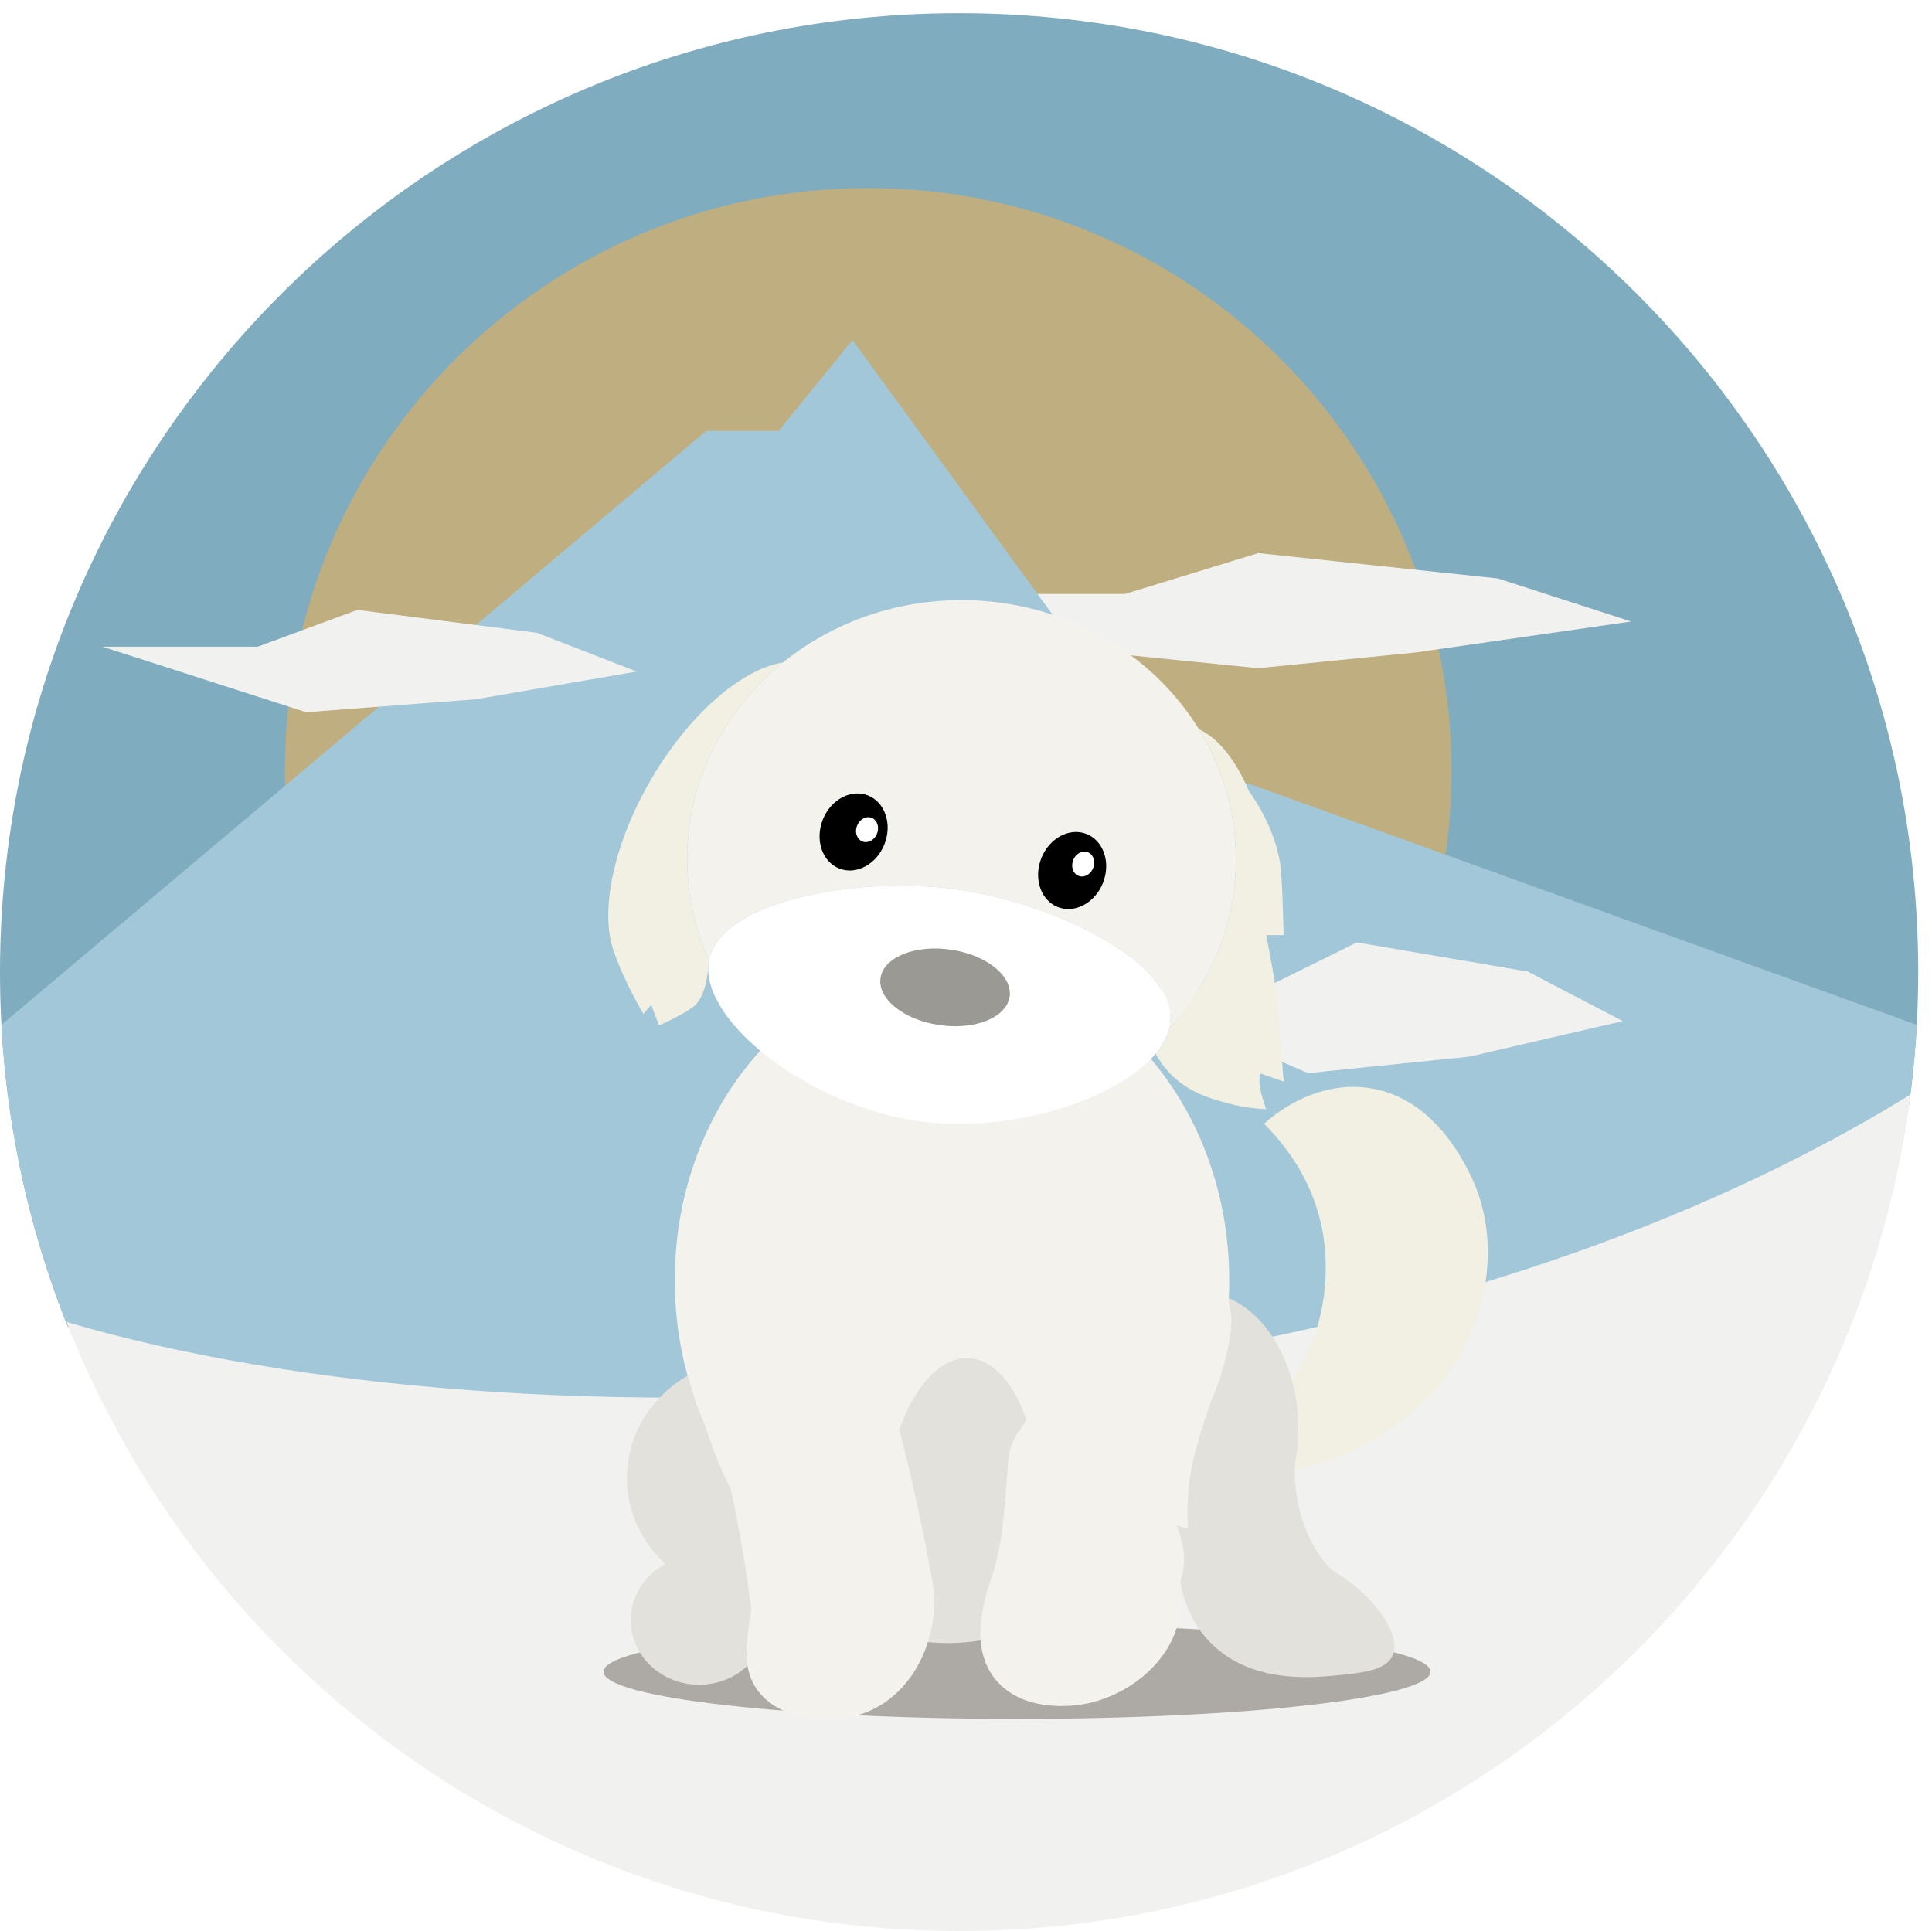
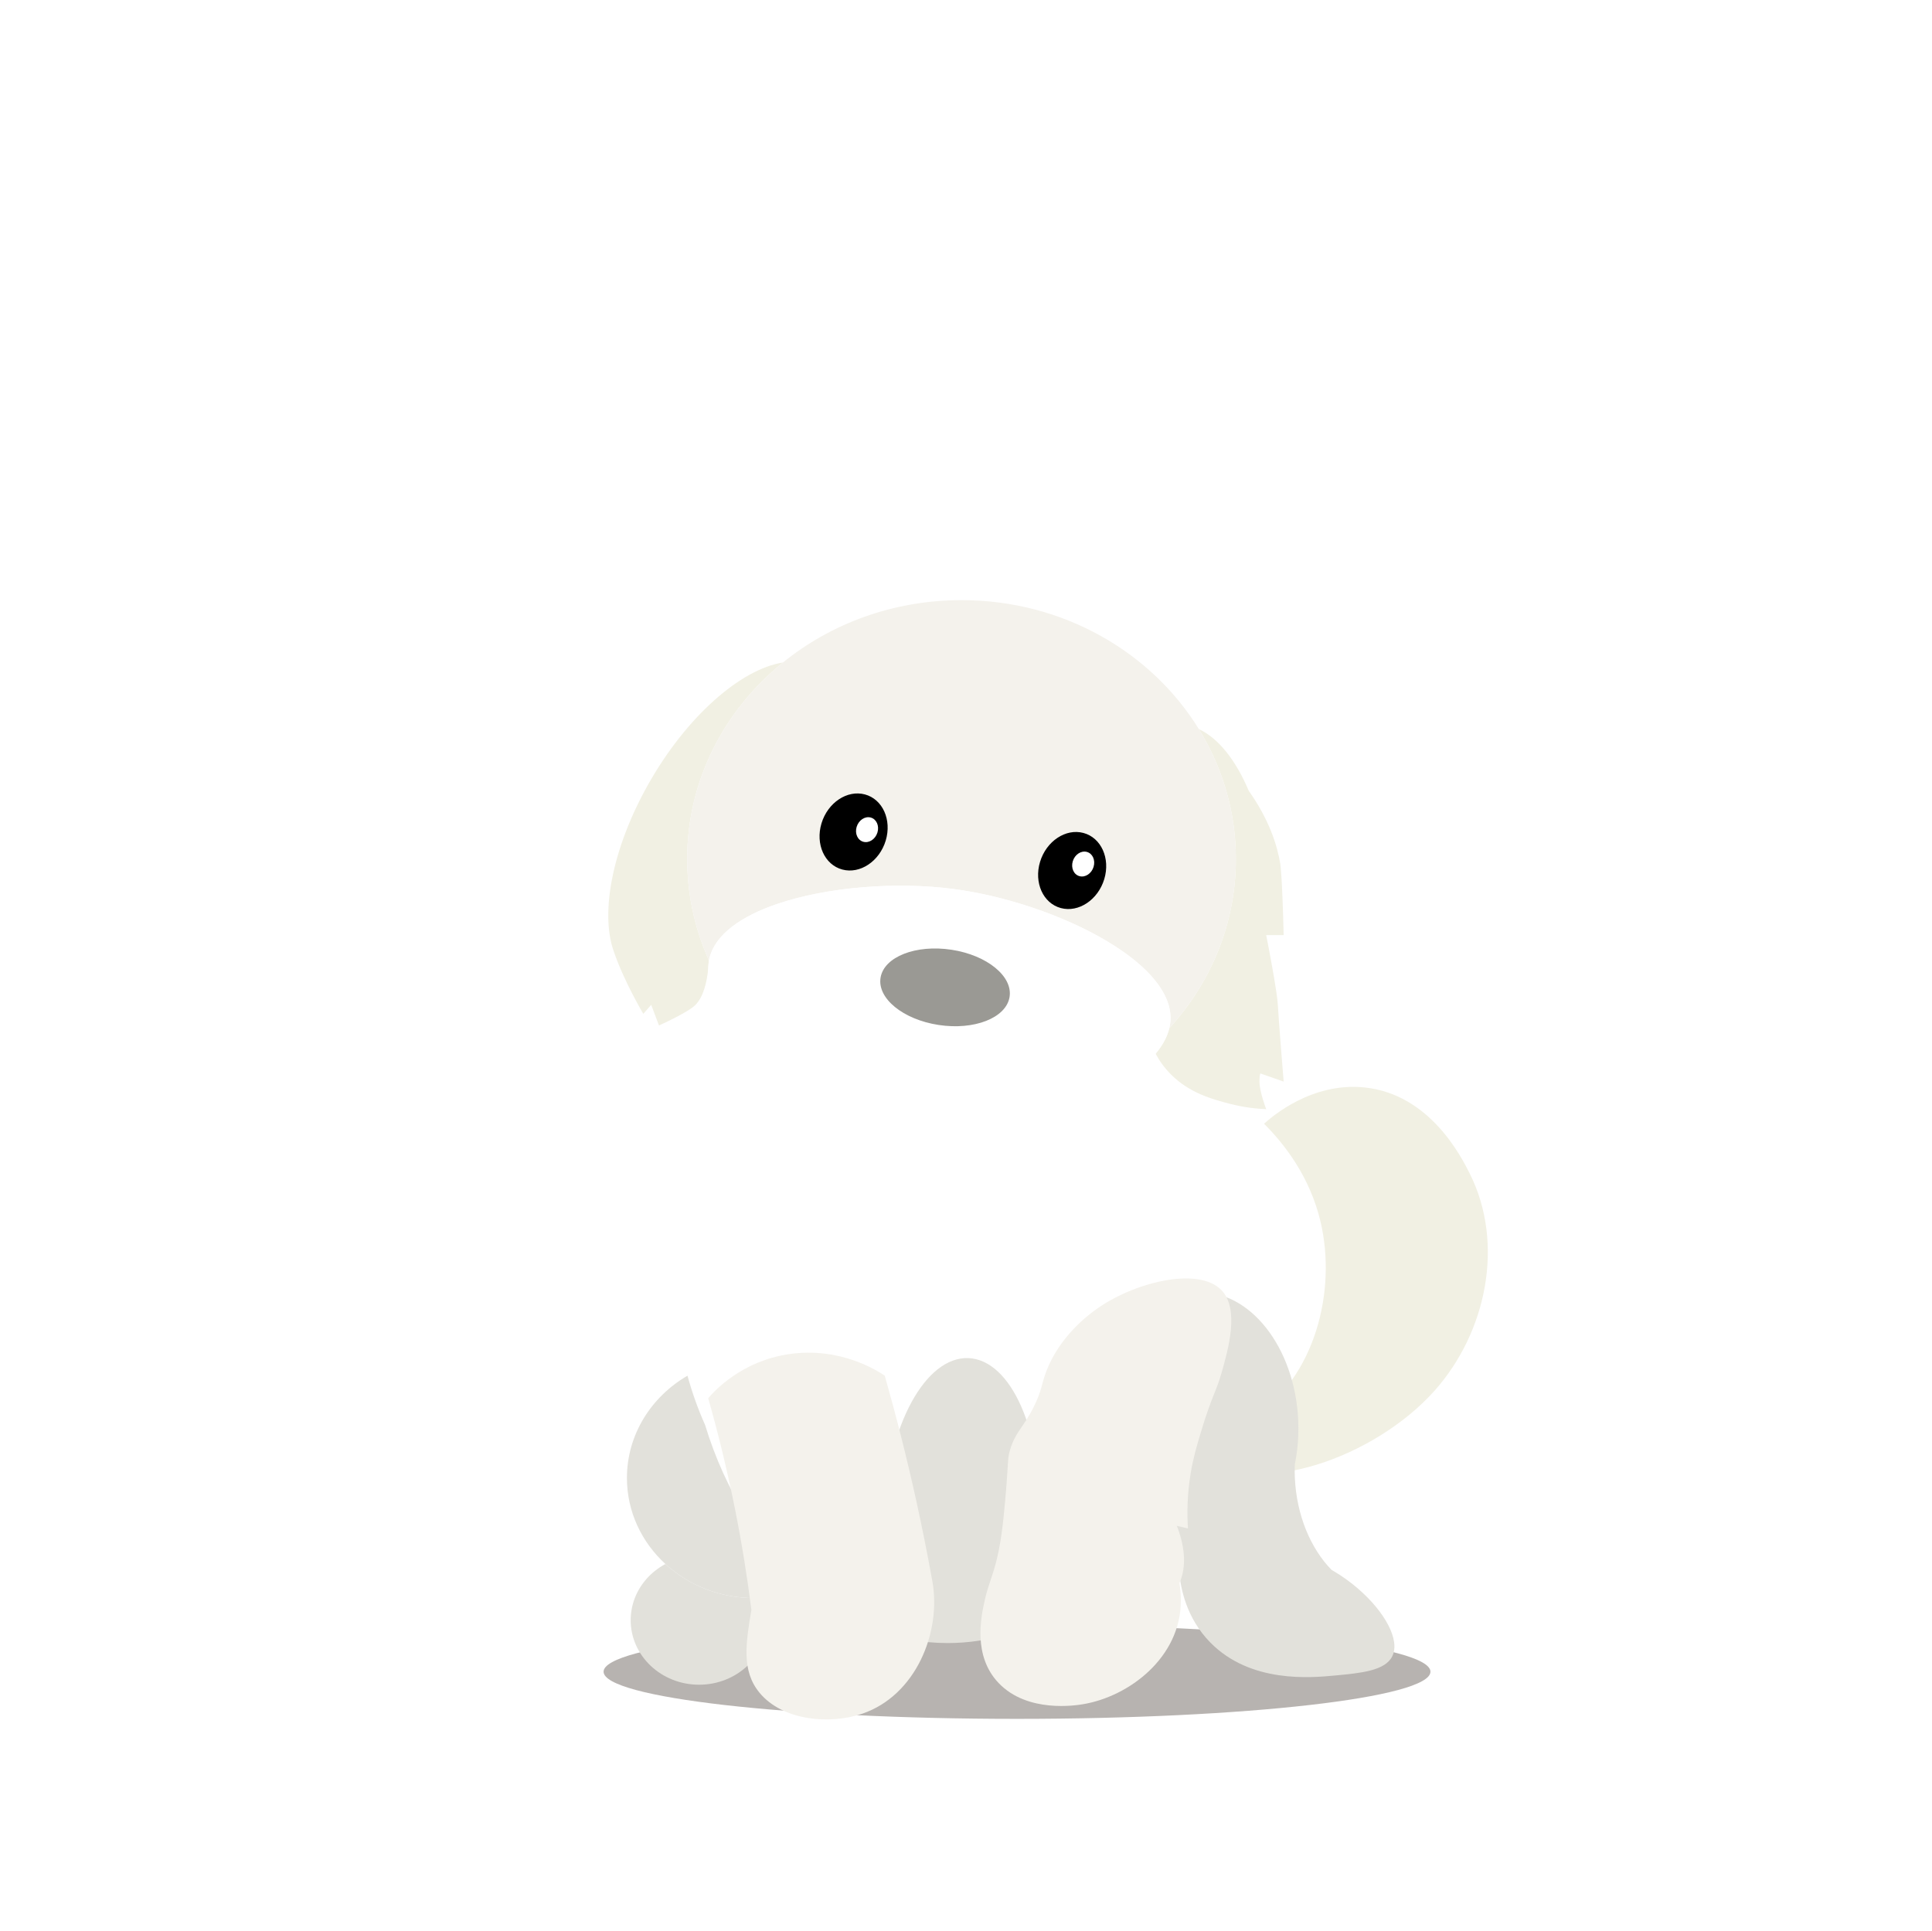
<svg xmlns="http://www.w3.org/2000/svg" viewBox="0 0 458.9 458.725" width="458.9" height="458.725" preserveAspectRatio="xMidYMid meet" style="width: 100%; height: 100%; transform: translate3d(0px, 0px, 0px); content-visibility: visible;">
  <defs>
    <clipPath id="__lottie_element_134">
      <rect width="458.9" height="458.725" x="0" y="0" />
    </clipPath>
    <clipPath id="__lottie_element_136">
      <path d="M0,0 L1920,0 L1920,1080 L0,1080z" />
    </clipPath>
    <filter id="__lottie_element_159" x="-100%" y="-100%" width="300%" height="300%">
      <feGaussianBlur result="filter_result_0" stdDeviation="8.652 8.652" edgeMode="duplicate" />
    </filter>
    <clipPath id="__lottie_element_161">
-       <path d="M0,0 L1384,0 L1384,675 L0,675z" />
+       <path d="M0,0 L1384,675 L0,675z" />
    </clipPath>
    <clipPath id="__lottie_element_165">
      <path d="M0,0 L1384,0 L1384,675 L0,675z" />
    </clipPath>
    <clipPath id="__lottie_element_172">
-       <path d="M0,0 L1384,0 L1384,675 L0,675z" />
-     </clipPath>
+       </clipPath>
    <clipPath id="__lottie_element_173">
      <path fill="#ffffff" clip-rule="nonzero" d=" M455.63,227.79 C455.63,227.79 455.63,227.79 455.63,227.79 C455.63,353.51 353.56,455.58 227.84,455.58 C227.84,455.58 227.79,455.58 227.79,455.58 C102.07,455.58 0,353.51 0,227.79 C0,227.79 0,227.79 0,227.79 C0,102.07 102.07,0 227.79,0 C227.79,0 227.84,0 227.84,0 C353.56,0 455.63,102.07 455.63,227.79" fill-opacity="1" />
    </clipPath>
  </defs>
  <g clip-path="url(#__lottie_element_134)">
    <g clip-path="url(#__lottie_element_161)" transform="matrix(1,0,0,1,0,-106.857)" opacity="1" style="display: block;">
      <g clip-path="url(#__lottie_element_172)" transform="matrix(1,0,0,1,0,110)" opacity="1" style="display: block;">
        <g clip-path="url(#__lottie_element_173)">
          <g transform="matrix(1,0,0,1,0,0)" opacity="1" style="display: block;" />
          <g transform="matrix(1,0,0,1,0,0)" opacity="1" style="display: block;">
            <path fill-rule="evenodd" fill="rgb(128,172,191)" fill-opacity="1" d=" M453.47,259.25 C454.89,248.97 455.63,238.48 455.63,227.81 C455.63,101.99 353.63,0 227.81,0 C101.99,0 0,101.99 0,227.81 C0,257.54 5.69,285.94 16.05,311.98 C128.75,371.18 329.81,367.64 453.47,259.25 C453.47,259.25 453.47,259.25 453.47,259.25z" />
          </g>
          <g transform="matrix(1,0,0,1,67.66,41.54)" opacity="1" style="display: block;">
            <path fill="rgb(191,174,128)" fill-opacity="1" d=" M277.11,138.55 C277.11,215.069 215.069,277.11 138.55,277.11 C62.031,277.11 0,215.069 0,138.55 C0,62.031 62.031,0 138.55,0 C215.069,0 277.11,62.031 277.11,138.55 C277.11,138.55 277.11,138.55 277.11,138.55z" />
          </g>
          <g transform="matrix(1,0,0,1,218,128.25)" opacity="1" style="display: block;">
            <path fill="rgb(241,241,239)" fill-opacity="1" d=" M80.87,0 C80.87,0 137.8,6.03 137.8,6.03 C137.8,6.03 169.43,16.25 169.43,16.25 C169.43,16.25 118.37,23.59 118.37,23.59 C118.37,23.59 80.87,27.34 80.87,27.34 C80.87,27.34 43.54,23.59 43.54,23.59 C43.54,23.59 0,9.7 0,9.7 C0,9.7 49.25,9.7 49.25,9.7 C49.25,9.7 80.87,0 80.87,0 C80.87,0 80.87,0 80.87,0z" />
          </g>
          <g transform="matrix(1,0,0,1,0.33,77.63)" opacity="1" style="display: block;">
            <path fill="rgb(162,199,216)" fill-opacity="1" d=" M167.4,21.6 C167.4,21.6 0,162.68 0,162.68 C12.83,424.24 440.1,422.89 454.95,162.68 C454.95,162.68 272.7,96.86 272.7,96.86 C272.7,96.86 202.16,0 202.16,0 C202.16,0 184.61,21.6 184.61,21.6 C184.61,21.6 167.4,21.6 167.4,21.6 C167.4,21.6 167.4,21.6 167.4,21.6z" />
          </g>
          <g transform="matrix(1,0,0,1,15.79,256.77)" opacity="1" style="display: block;">
-             <path fill-rule="evenodd" fill="rgb(241,241,239)" fill-opacity="1" d=" M438.15,0 C423.9,112.12 328.16,198.81 212.17,198.81 C115.69,198.81 33.21,138.82 0,54.12 C107.49,85.88 308.83,80.04 438.15,0 C438.15,0 438.15,0 438.15,0z" />
-           </g>
+             </g>
          <g transform="matrix(1,0,0,1,24.32,141.75)" opacity="1" style="display: block;">
            <path fill="rgb(241,241,239)" fill-opacity="1" d=" M60.57,0 C60.57,0 103.21,5.43 103.21,5.43 C103.21,5.43 126.9,14.63 126.9,14.63 C126.9,14.63 88.66,21.23 88.66,21.23 C88.66,21.23 48.39,24.3 48.39,24.3 C48.39,24.3 0,8.73 0,8.73 C0,8.73 36.89,8.73 36.89,8.73 C36.89,8.73 60.57,0 60.57,0 C60.57,0 60.57,0 60.57,0z" />
          </g>
          <g transform="matrix(1,0,0,1,264.62,220.73)" opacity="1" style="display: block;">
-             <path fill="rgb(241,241,239)" fill-opacity="1" d=" M57.67,0 C57.67,0 98.27,6.93 98.27,6.93 C98.27,6.93 120.83,18.69 120.83,18.69 C120.83,18.69 84.42,27.13 84.42,27.13 C84.42,27.13 46.07,31.05 46.07,31.05 C46.07,31.05 0,11.15 0,11.15 C0,11.15 35.12,11.15 35.12,11.15 C35.12,11.15 57.67,0 57.67,0 C57.67,0 57.67,0 57.67,0z" />
-           </g>
+             </g>
        </g>
      </g>
      <g clip-path="url(#__lottie_element_165)" transform="matrix(1,0,0,1,0,0)" opacity="1" style="display: block;">
        <g transform="matrix(1,0,0,1,0,0)" opacity="1" style="display: block;" />
      </g>
    </g>
    <g clip-path="url(#__lottie_element_136)" transform="matrix(0.446,0,0,0.421,-190.315,25.063)" opacity="1" style="display: block;">
      <g filter="url(#__lottie_element_159)" transform="matrix(0.928,0,0,0.578,951.13,682.518)" opacity="0.31" style="display: block;">
        <g opacity="1" transform="matrix(1.003,0,0,2.286,18.555,348.141)">
          <path fill="rgb(24,9,0)" fill-opacity="1" d=" M0,-20.14 C130.554,-20.14 236.555,-11.116 236.555,0 C236.555,11.116 130.554,20.14 0,20.14 C-130.554,20.14 -236.555,11.116 -236.555,0 C-236.555,-11.116 -130.554,-20.14 0,-20.14z" />
        </g>
      </g>
      <g transform="matrix(0.94,-0.342,0.342,0.94,1004.79,594.616)" opacity="1" style="display: block;">
        <g opacity="1" transform="matrix(1,0,0,1,96.957,105.79)">
          <path fill="rgb(241,240,227)" fill-opacity="1" d=" M33.103,80.416 C-10.522,105.54 -76.877,104.506 -92.377,74.986 C-94.157,71.596 -95.596,68.036 -96.706,64.346 C-88.98,65.361 -77.4,65.905 -64.32,62.439 C-23.478,51.62 3.331,9.301 8.569,-29.412 C12.154,-55.911 5.294,-78.213 -0.737,-92.114 C4.517,-94.433 31.072,-105.54 56.404,-93.144 C87.847,-77.758 91.56,-38.809 92.553,-28.394 C96.706,15.157 70.359,58.96 33.103,80.416z" />
        </g>
      </g>
      <g transform="matrix(1,0,0,1,1016.04,668.24)" opacity="1" style="display: block;">
        <g opacity="1" transform="matrix(1,0,0,1,78.37,111.205)">
          <path fill="rgb(226,225,219)" fill-opacity="1" d=" M73.78,95.605 C69.97,103.775 57.09,105.065 43.5,106.425 C30.47,107.735 -1.71,110.955 -23.17,87.765 C-35.96,73.935 -38.87,57.265 -39.62,48.515 C-39.62,48.515 -57.97,20.045 -57.97,20.045 C-60.75,16.535 -63.29,12.605 -65.53,8.315 C-66.75,5.985 -67.88,3.555 -68.91,1.025 C-73.08,-9.145 -75.71,-20.855 -76.28,-33.375 C-78.12,-74.285 -57.23,-108.465 -29.63,-109.705 C-2.03,-110.955 21.84,-78.795 23.68,-37.875 C23.82,-34.685 23.83,-31.535 23.7,-28.445 C23.51,-23.615 23,-18.925 22.19,-14.405 C22.09,-13.825 21.99,-13.245 21.87,-12.675 C21.78,-10.135 21.79,-7.565 21.91,-4.955 C22.86,16.235 30.4,34.865 41.43,46.825 C41.94,47.135 42.44,47.445 42.94,47.765 C47.49,50.645 51.76,53.945 55.61,57.485 C69.69,70.385 78.12,86.315 73.78,95.605z" />
        </g>
      </g>
      <g transform="matrix(1,0,0,1,760.35,483.26)" opacity="1" style="display: block;">
        <g opacity="1" transform="matrix(1,0,0,1,38.67,373.77)">
          <path fill="rgb(226,225,219)" fill-opacity="1" d=" M36.42,-2.36 C36.42,17.76 20.11,34.06 0,34.06 C-20.11,34.06 -36.42,17.76 -36.42,-2.36 C-36.42,-4.43 -36.25,-6.47 -35.91,-8.44 C-34.46,-17.1 -29.94,-24.72 -23.52,-30.16 C-21.79,-31.63 -19.92,-32.93 -17.93,-34.06 C-5.73,-22.16 10.95,-14.84 29.35,-14.84 C30.97,-14.84 32.57,-14.9 34.16,-15.01 C35.62,-11.07 36.42,-6.81 36.42,-2.36z" />
        </g>
        <g opacity="1" transform="matrix(1,0,0,1,48.43,296.195)">
          <path fill="rgb(226,225,219)" fill-opacity="1" d=" M48.18,56.425 C40.87,59.835 32.85,61.975 24.4,62.565 C22.81,62.675 21.21,62.735 19.59,62.735 C1.19,62.735 -15.49,55.415 -27.69,43.515 C-40.33,31.215 -48.18,14.015 -48.18,-5.025 C-48.18,-29.425 -35.28,-50.815 -15.93,-62.735 C-13.44,-53.095 -10.3,-43.815 -6.56,-34.955 C4.23,2.785 23.55,34.705 48.18,56.425z" />
        </g>
        <g opacity="1" transform="matrix(1,0,0,1,173.365,191.76)">
-           <path fill="rgb(244,242,236)" fill-opacity="1" d=" M147.645,-12.17 C147.645,19.65 140.825,49.53 128.865,75.43 C111.525,130.48 75.795,172.22 32.195,186.32 C21.725,189.72 10.805,191.51 -0.425,191.51 C-7.335,191.51 -14.125,190.83 -20.765,189.52 C-41.175,185.49 -60.165,175.49 -76.755,160.86 C-101.385,139.14 -120.705,107.22 -131.495,69.48 C-135.235,60.62 -138.375,51.34 -140.865,41.7 C-145.275,24.7 -147.645,6.6 -147.645,-12.17 C-147.645,-63.08 -130.185,-109.03 -102.145,-141.67 C-77.685,-170.15 -45.165,-188.48 -9.175,-191.15 C-8.635,-191.2 -8.085,-191.24 -7.535,-191.27 C-6.975,-191.31 -6.425,-191.34 -5.865,-191.37 C-5.655,-191.38 -5.455,-191.39 -5.255,-191.4 C-4.355,-191.44 -3.455,-191.47 -2.555,-191.48 C-2.455,-191.49 -2.345,-191.49 -2.245,-191.49 C-1.765,-191.5 -1.285,-191.51 -0.805,-191.51 C-0.805,-191.51 -0.005,-191.51 -0.005,-191.51 C0.645,-191.51 1.295,-191.5 1.945,-191.49 C42.725,-190.86 79.535,-170.13 105.945,-137.07 C131.755,-104.78 147.645,-60.74 147.645,-12.17z" />
-         </g>
+           </g>
        <g opacity="1" transform="matrix(1,0,0,1,178.851,303.461)">
          <path fill="rgb(226,225,219)" fill-opacity="1" d=" M40.88,10.64 C39.81,36.6 33.69,59.76 24.78,75.67 C14.31,79.07 3.39,80.86 -7.84,80.86 C-14.75,80.86 -21.54,80.18 -28.18,78.87 C-37.49,62.24 -42.88,36.24 -41.69,7.26 C-39.68,-41.82 -19.57,-80.86 3.23,-79.93 C26.03,-79 42.88,-38.45 40.88,10.64z" />
        </g>
        <g opacity="1" transform="matrix(1,0,0,1,105.595,323.77)">
          <path fill="rgb(244,242,236)" fill-opacity="1" d=" M20.025,100.4 C2.555,106.74 -22.455,104.29 -34.705,88.62 C-44.325,76.3 -42.105,60.89 -39.065,41.85 C-41.185,23.97 -44.005,5.04 -47.735,-14.79 C-51.965,-37.23 -56.855,-58.21 -62.065,-77.6 C-58.765,-81.68 -44.375,-98.53 -18.995,-102.49 C8.175,-106.74 28.055,-93.11 31.965,-90.31 C37.995,-67.82 43.695,-44.11 48.855,-19.23 C51.935,-4.37 54.665,10.16 57.085,24.34 C57.185,24.92 57.285,25.5 57.385,26.07 C62.065,54.67 48.475,90.09 20.025,100.4z" />
        </g>
        <g opacity="1" transform="matrix(1,0,0,1,255.485,297.73)">
          <path fill="rgb(244,242,236)" fill-opacity="1" d=" M61.335,-65.49 C58.625,-55.42 56.145,-52.45 50.665,-33.19 C48.225,-24.61 46.395,-18.11 45.035,-9.49 C42.995,3.49 43.085,14.42 43.555,21.92 C41.585,21.43 39.605,20.93 37.635,20.44 C39.745,26.09 44.245,40.34 39.015,52.75 C39.505,55.97 39.765,59.28 39.765,62.66 C39.765,94.76 12.105,116.86 -12.475,121.12 C-16.015,121.73 -41.905,126.22 -57.285,109.14 C-71.145,93.75 -66.605,71.78 -64.725,62.66 C-64.105,59.67 -63.195,56.17 -61.965,52.39 C-60.505,47.48 -57.685,39.98 -55.705,24.88 C-54.345,14.52 -53.265,-0.27 -53.035,-3.56 C-52.095,-16.82 -52.445,-17.9 -51.255,-22.23 C-48.425,-32.54 -44.135,-34.85 -38.515,-46.82 C-34.075,-56.29 -34.565,-59.52 -31.705,-67.27 C-24.535,-86.63 -9.665,-98.33 -6.225,-101.04 C13.705,-116.72 48.825,-126.22 61.335,-112.6 C71.145,-101.91 65.025,-79.2 61.335,-65.49z" />
        </g>
      </g>
      <g transform="matrix(1,0,0,1,746.16,278.85)" opacity="1" style="display: block;">
        <g opacity="1" transform="matrix(1,0,0,1,48.905,137.83)">
          <path fill="rgb(241,240,227)" fill-opacity="1" d=" M-2.385,8.54 C-2.385,23.75 -0.065,38.41 4.245,52.2 C5.665,56.75 7.305,61.2 9.145,65.54 C9.135,65.84 9.125,66.14 9.105,66.45 C8.915,67.77 8.815,69.11 8.815,70.47 C8.825,70.48 8.815,70.49 8.815,70.51 C8.815,70.55 8.805,70.59 8.805,70.64 C8.075,78.19 6.255,86.14 2.105,90.74 C-1.775,95.03 -17.395,102.41 -17.395,102.41 C-17.395,102.41 -21.545,90.77 -21.545,90.77 C-21.545,90.77 -25.745,95.86 -25.745,95.86 C-25.745,95.86 -36.095,77.42 -41.425,60.77 C-41.505,60.54 -41.575,60.32 -41.645,60.09 C-48.655,38.52 -42.215,2.25 -23.105,-33.67 C-2.695,-72.02 26.105,-98.59 48.655,-102.41 C17.405,-75.61 -2.385,-35.85 -2.385,8.54z" />
        </g>
        <g opacity="1" transform="matrix(1,0,0,1,330.09,180.255)">
          <path fill="rgb(241,240,227)" fill-opacity="1" d=" M21.22,91.655 C21.22,97.435 24.8,107.215 24.8,107.215 C20.1,107.015 13.17,106.345 5.11,104.105 C-3.67,101.655 -15.88,98.265 -25.9,87.655 C-29.47,83.865 -32.12,79.835 -34.1,75.925 C-33.74,75.485 -33.4,75.045 -33.08,74.595 C-29.96,70.375 -27.81,65.995 -26.8,61.535 C-4.71,35.935 8.66,2.585 8.66,-33.885 C8.66,-40.325 8.24,-46.665 7.44,-52.885 C7.44,-52.885 7.44,-52.895 7.44,-52.895 C4.89,-72.485 -1.54,-90.855 -11.05,-107.215 C-0.68,-102.165 8.65,-89.655 15.49,-72.465 C15.49,-72.465 15.49,-72.455 15.49,-72.455 C26.53,-55.925 30.67,-41.565 32.33,-31.095 C32.33,-31.095 33.32,-24.795 34.1,8.985 C34.1,8.985 24.8,8.985 24.8,8.985 C24.8,8.985 25.28,11.565 25.98,15.435 C25.98,15.435 25.98,15.445 25.98,15.445 C27.69,24.925 30.68,42.155 30.99,48.315 C31.44,56.985 34.1,91.655 34.1,91.655 C34.1,91.655 22.1,87.215 22.1,87.215 C22.1,87.215 21.22,85.875 21.22,91.655z" />
        </g>
        <g opacity="1" transform="matrix(1,0,0,1,192.635,121.02)">
          <path fill="rgb(244,242,236)" fill-opacity="1" d=" M111.265,116.56 C111.625,110.73 109.965,104.89 106.685,99.21 C100.995,89.31 90.435,79.84 77.205,71.51 C54.155,56.99 22.975,45.94 -4.735,42.15 C-34.705,38.06 -71.385,40.99 -98.165,50.66 C-117.165,57.5 -131.165,67.75 -134.255,81.28 C-134.345,81.7 -134.435,82.11 -134.505,82.53 C-134.535,82.47 -134.555,82.41 -134.585,82.35 C-136.425,78.01 -138.065,73.56 -139.485,69.01 C-143.795,55.22 -146.115,40.56 -146.115,25.35 C-146.115,-19.04 -126.325,-58.8 -95.075,-85.6 C-69.525,-107.52 -36.305,-120.77 -0.005,-120.77 C53.965,-120.77 101.105,-91.51 126.405,-47.98 C135.915,-31.62 142.345,-13.25 144.895,6.34 C144.895,6.34 144.895,6.35 144.895,6.35 C145.695,12.57 146.115,18.91 146.115,25.35 C146.115,61.82 132.745,95.17 110.655,120.77 C110.975,119.37 111.175,117.97 111.265,116.56z" />
        </g>
        <g opacity="1" transform="matrix(1,0,0,1,180.99,229.85)">
          <path fill="rgb(255,255,255)" fill-opacity="1" d=" M122.91,7.73 C122.82,9.14 122.62,10.54 122.3,11.94 C121.29,16.4 119.14,20.78 116.02,25 C115.7,25.45 115.36,25.89 115,26.33 C114.22,27.31 113.39,28.29 112.51,29.25 C111.06,30.84 109.47,32.41 107.75,33.94 C83.29,55.78 33.44,70.77 -10.54,64.46 C-40.31,60.19 -69.92,45.78 -91.32,28.28 C-92.78,27.08 -94.2,25.87 -95.58,24.65 C-112.41,9.76 -123.19,-6.93 -123.27,-21.39 C-123.27,-21.39 -123.27,-21.51 -123.27,-21.51 C-123.27,-21.53 -123.26,-21.54 -123.27,-21.55 C-123.14,-22.91 -123.04,-24.26 -122.98,-25.57 C-122.94,-25.81 -122.9,-26.06 -122.86,-26.3 C-122.79,-26.72 -122.7,-27.13 -122.61,-27.55 C-119.52,-41.08 -105.52,-51.33 -86.52,-58.17 C-59.74,-67.84 -23.06,-70.77 6.91,-66.68 C34.62,-62.89 65.8,-51.84 88.85,-37.32 C102.08,-28.99 112.64,-19.52 118.33,-9.62 C121.61,-3.94 123.27,1.9 122.91,7.73z" />
        </g>
        <g opacity="1" transform="matrix(1,0,0,1,183.865,218.742)">
          <path fill="rgb(154,153,148)" fill-opacity="1" d=" M34.335,5.551 C32.44,17.272 15.532,24.288 -3.431,21.223 C-22.394,18.158 -36.231,6.171 -34.337,-5.549 C-32.442,-17.27 -15.534,-24.287 3.429,-21.221 C22.393,-18.156 36.23,-6.17 34.335,5.551z" />
        </g>
      </g>
      <g transform="matrix(1,0,0,1,860.64,385.798)" opacity="1" style="display: block;">
        <g opacity="1" transform="matrix(1,0,0,1,20.678,24.123)">
          <path fill="rgb(0,0,0)" fill-opacity="1" d=" M17.099,4.865 C13.77,16.566 3.415,23.872 -6.028,21.185 C-15.472,18.498 -20.428,6.834 -17.099,-4.866 C-13.77,-16.566 -3.415,-23.873 6.028,-21.186 C15.472,-18.499 20.428,-6.835 17.099,4.865z" />
        </g>
        <g opacity="1" transform="matrix(1,0,0,1,27.84,22.817)">
          <path fill="rgb(255,255,255)" fill-opacity="1" d=" M-5.541,-1.577 C-6.617,2.204 -5.008,5.975 -1.948,6.846 C1.112,7.717 4.465,5.358 5.541,1.577 C6.617,-2.205 5.009,-5.976 1.948,-6.847 C-1.112,-7.717 -4.465,-5.358 -5.541,-1.577z" />
        </g>
      </g>
      <g transform="matrix(1,0,0,1,860.639,385.798)" opacity="1" style="display: block;">
        <g opacity="1" transform="matrix(1,0,0,1,137.071,45.864)">
          <path fill="rgb(0,0,0)" fill-opacity="1" d=" M17.099,4.865 C13.77,16.566 3.415,23.872 -6.028,21.185 C-15.472,18.498 -20.428,6.834 -17.099,-4.866 C-13.77,-16.567 -3.415,-23.873 6.028,-21.186 C15.472,-18.499 20.428,-6.836 17.099,4.865z" />
        </g>
        <g opacity="1" transform="matrix(1,0,0,1,142.946,42.215)">
          <path fill="rgb(255,255,255)" fill-opacity="1" d=" M-5.541,-1.577 C-6.617,2.204 -5.008,5.975 -1.948,6.846 C1.112,7.717 4.466,5.358 5.541,1.577 C6.617,-2.205 5.009,-5.976 1.948,-6.847 C-1.112,-7.718 -4.465,-5.358 -5.541,-1.577z" />
        </g>
      </g>
    </g>
  </g>
</svg>